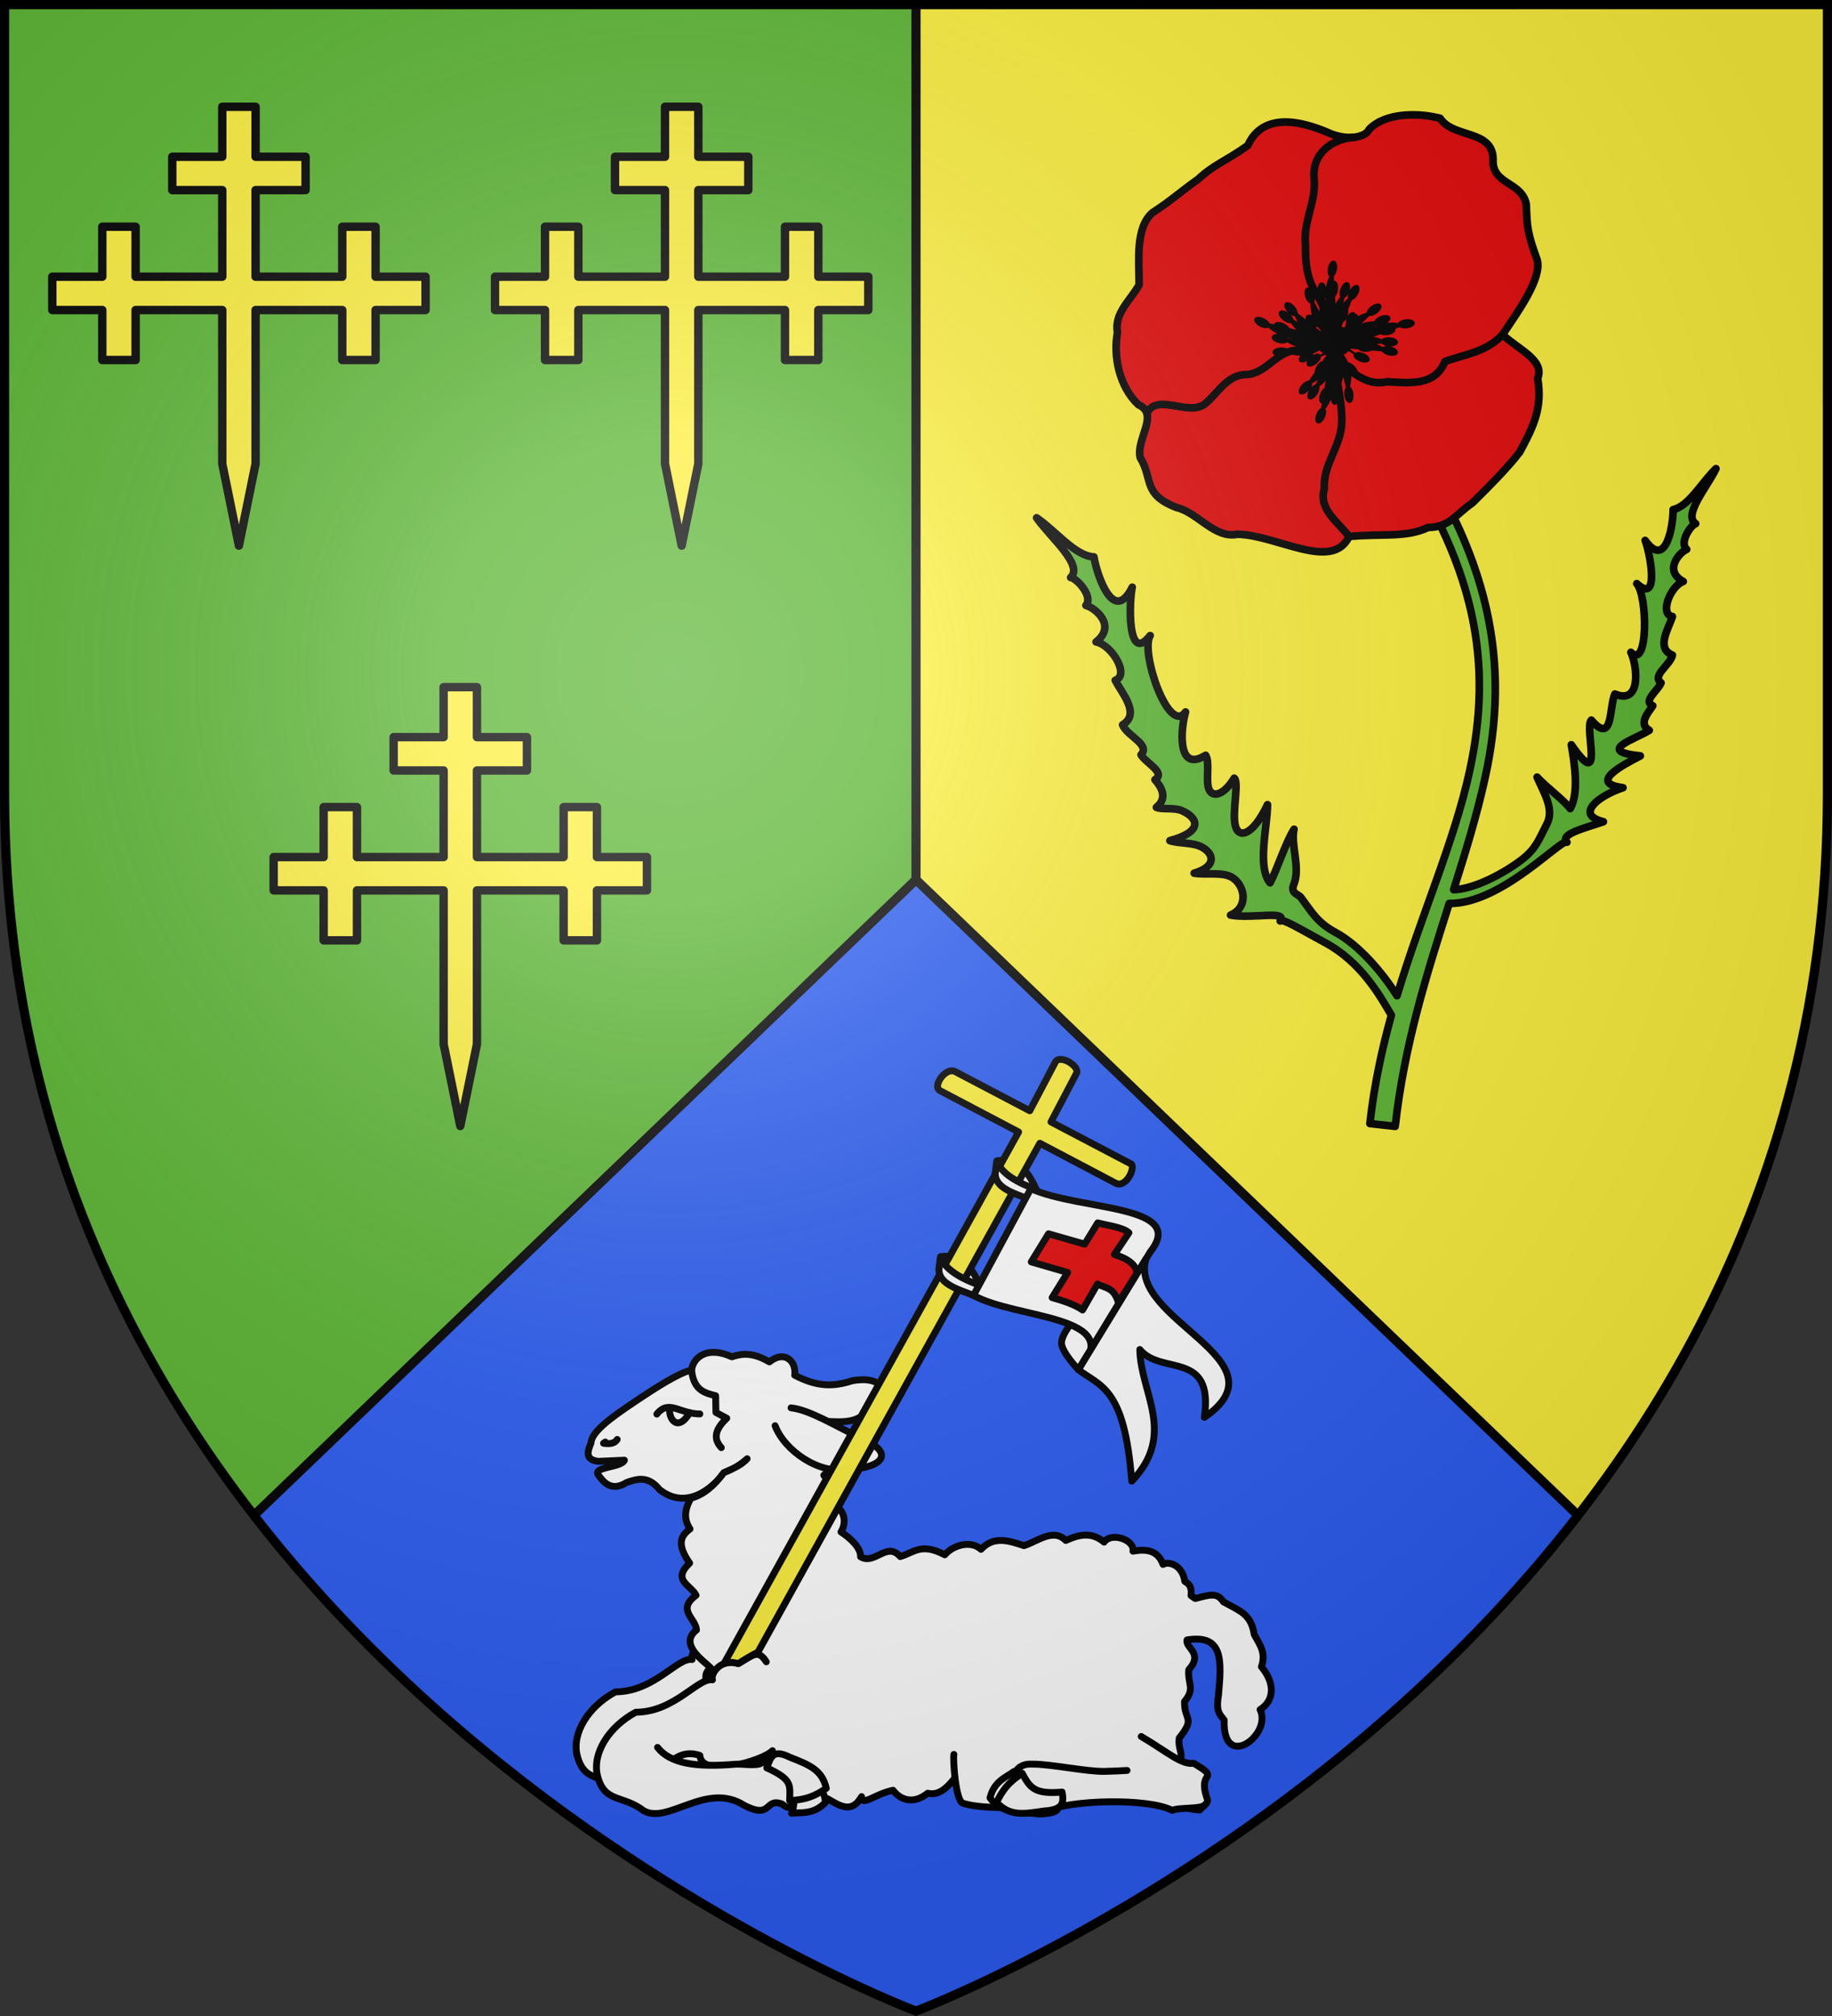
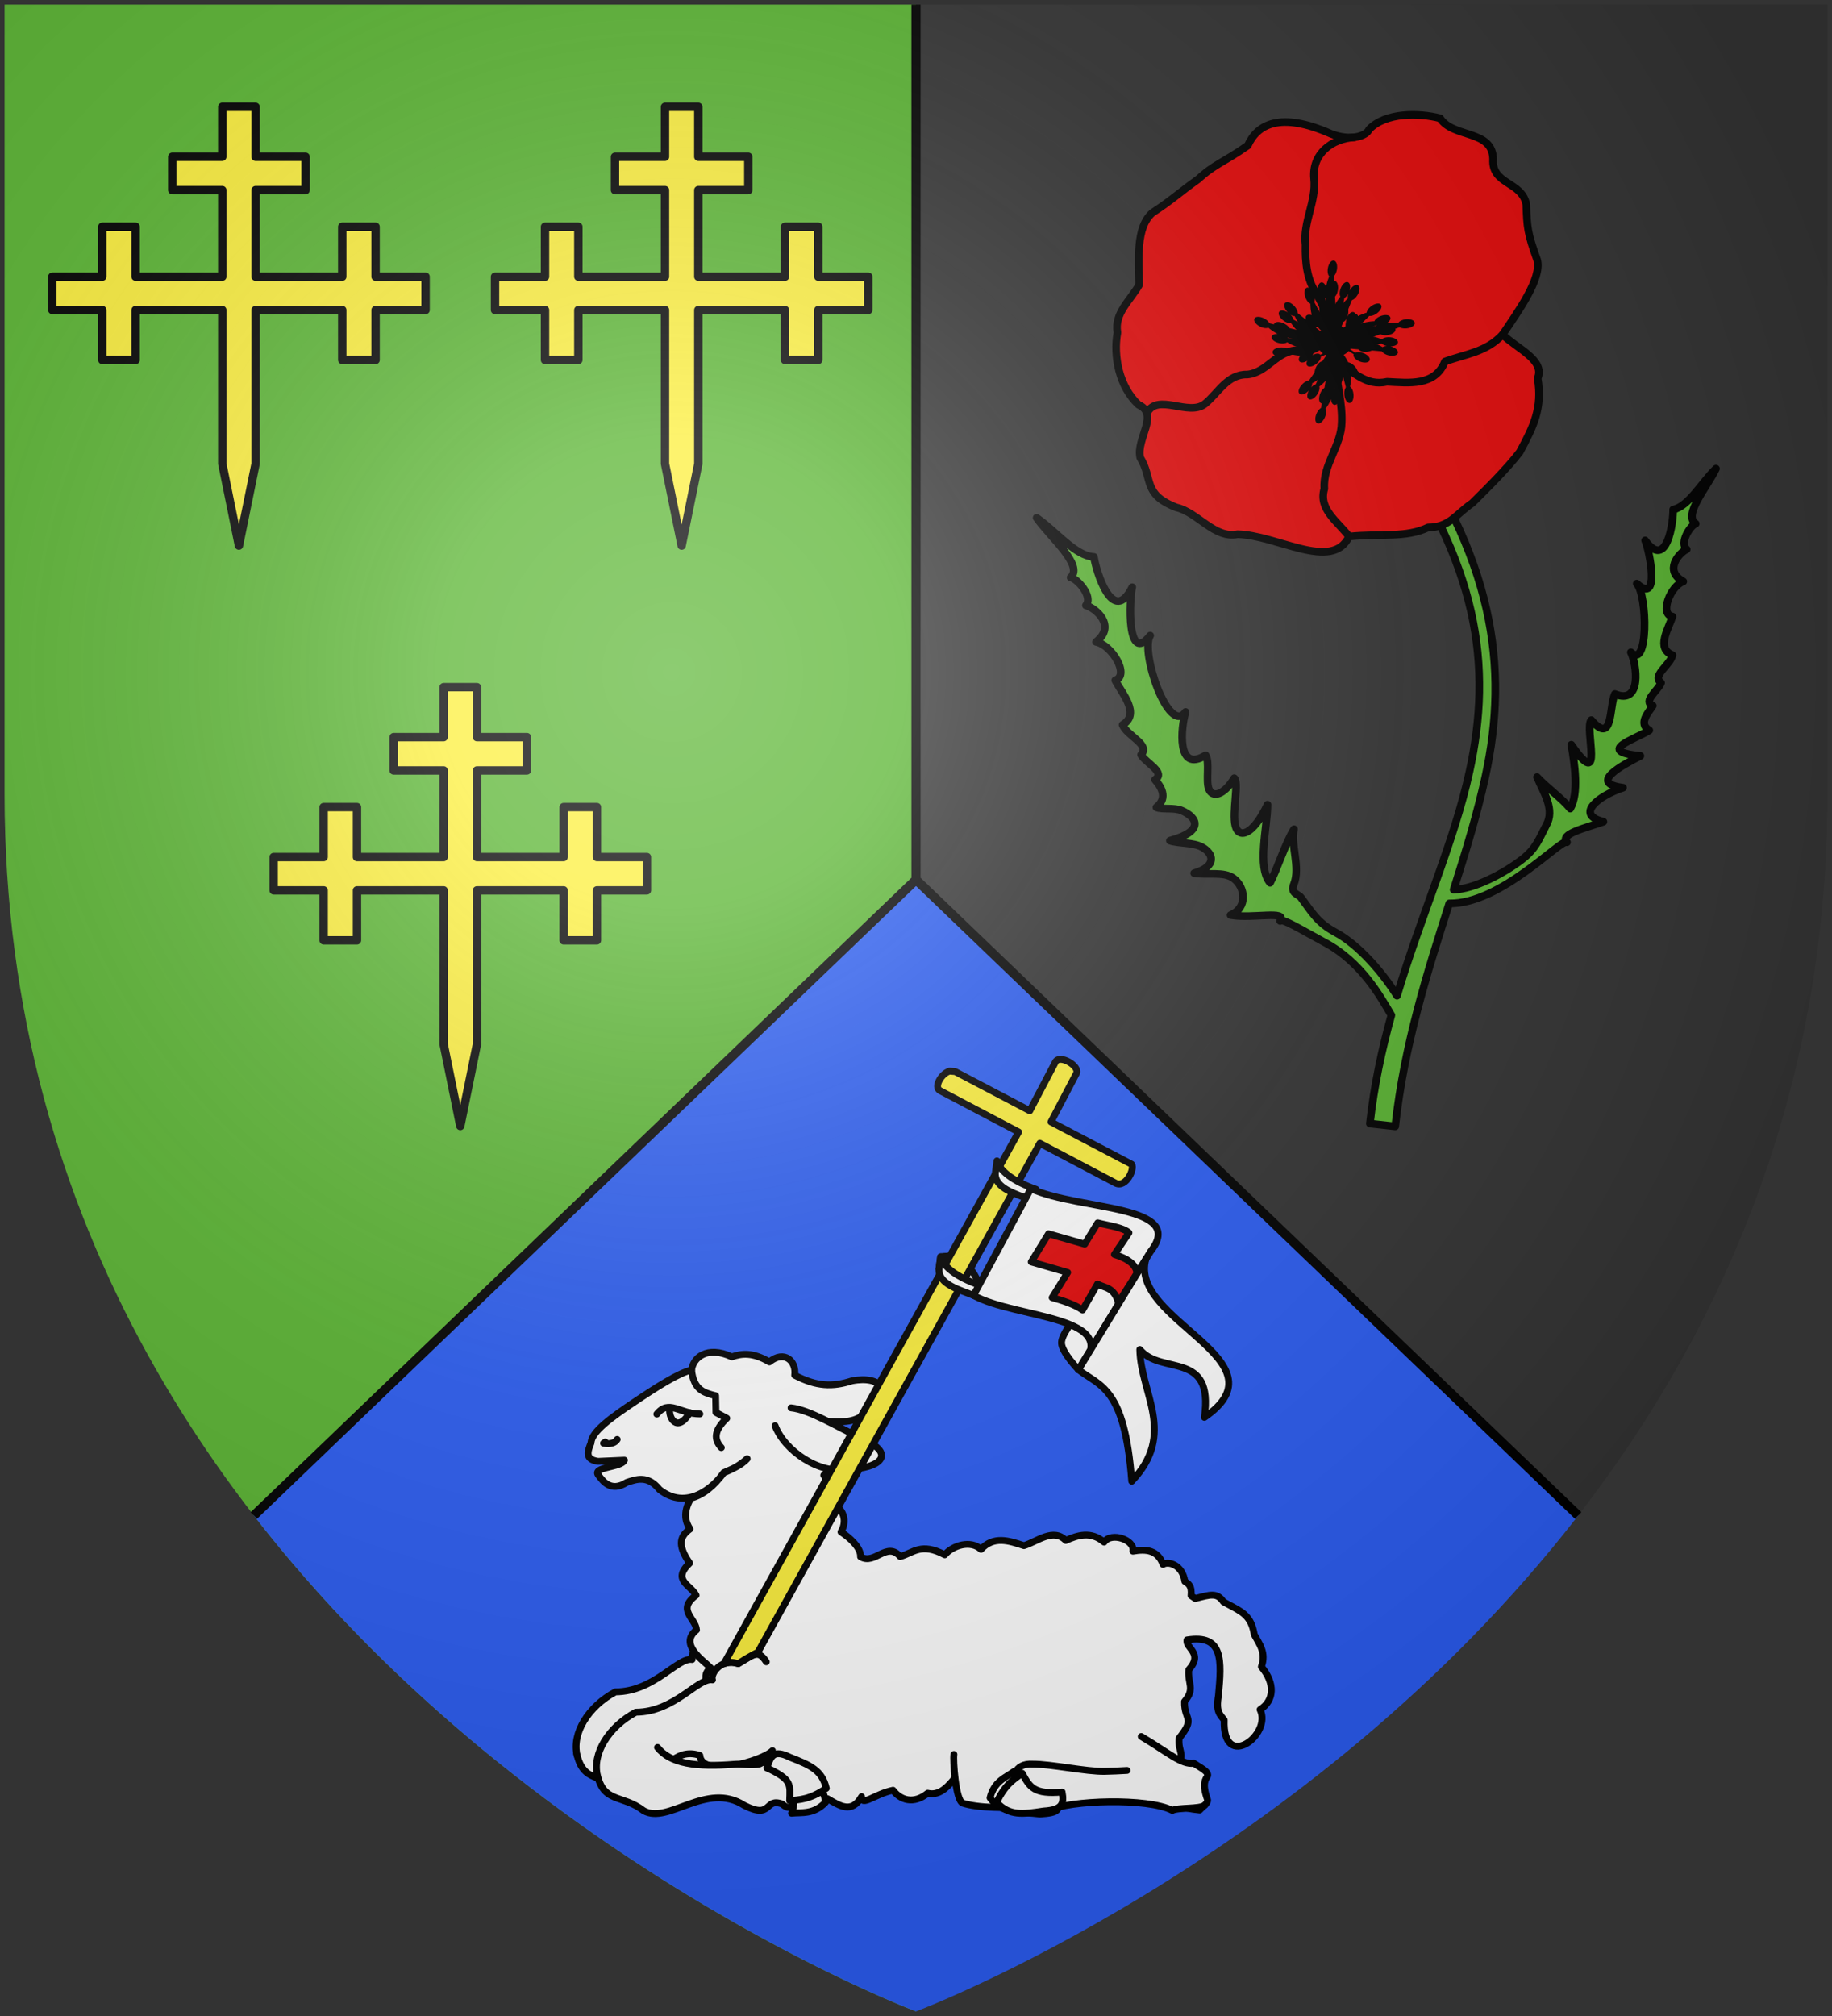
<svg xmlns="http://www.w3.org/2000/svg" xmlns:xlink="http://www.w3.org/1999/xlink" height="660" viewBox="-300 -300 600 660" width="600">
  <rect x="-300" y="-300" width="600" height="660" fill="#333333" stroke="none" />
  <radialGradient id="b" cx="-80" cy="-80" gradientUnits="userSpaceOnUse" r="405">
    <stop offset="0" stop-color="#fff" stop-opacity=".31" />
    <stop offset=".19" stop-color="#fff" stop-opacity=".25" />
    <stop offset=".6" stop-color="#6b6b6b" stop-opacity=".125" />
    <stop offset="1" stop-opacity=".125" />
  </radialGradient>
-   <path d="M-298.5-298.5h597V-40C298.5 246.31 0 358.5 0 358.5S-298.5 246.31-298.5-40z" fill="#fcef3c" />
  <g stroke="#000" stroke-linecap="round" stroke-linejoin="round">
    <path d="m156.76-162.583-3.782 3.696c31.536 43.578 35.843 76.905 28.311 111.427-5.05 23.15-15.743 46.764-23.751 73.447-4.573-7.308-12.372-16.567-20.164-20.747-6.03-3.234-7.81-6.772-11.32-11.427-1.005-1.231-3.528-1.259-2.27-4.425 2.162-5.443-1.172-13 .024-17.907-2.697 4.214-5.693 13.54-7.849 17.542-4.302-5.192-.89-18.172-.837-25.585-4.814 10.163-9.435 11.204-10.536 6.922-1.134-4.408 1.289-14.316-.368-15.59-3.503 5.725-7.185 6.462-8.32 3.512-1.054-2.746.395-8.912-1.044-11.01-9.635 5.964-8.085-9.184-6.574-14.186-5.546 7.824-14.934-19.865-11.583-25.013-7.75 9.903-6.834-12.049-5.87-15.826-6.408 12.917-11.903-5.407-12.547-9.918-6.143-.267-12.52-8.54-18.78-12.807 4.356 6.29 15.534 15.523 11.14 19.547 2.044.25 7.479 6.171 5.008 9.137 3.223.87 10.07 6.691 3.314 11.947 5.128.92 11.171 10.902 6.287 12.572 2.309 4.435 8.287 10.998 2.401 14.575 1.501 3.713 9.216 6.42 6.052 9.814 1.608 2.73 8.241 5.805 4.566 8.147 1.774 2.055 4.485 5.79.47 9.057 1.876.814 5.764-.023 8.294 1.068 5.126 2.211 7.522 6.745-3.885 9.838 3 .98 7.537.545 10.433 2.084 3.93 2.087 5.081 6.313-2.477 8.562 4.477.708 9.72-.639 12.885 1.694 3.885 2.863 4.773 9.583-.964 12.024 7.29 1.284 18.628-1.663 16.25 1.928.703-.96 6.734 2.787 14.788 7.134 11.79 6.361 18 17.52 21.625 23.713-3.107 11.21-5.648 22.96-7.038 35.475l8.294.912c2.989-26.899 10.525-50.454 17.7-72.98 17.04.285 36.941-21.61 38.547-20.036-2.505-2.697 5.98-4.622 11.945-6.714-9.391-2.29-1.77-8.428 6.415-11.139-11.61-1.473.049-7.484 5.684-10.41-15.002-1.534-1.52-5.518 2.92-8.38-3.839-2.198-.062-6.065 1.147-8.043-3.424-1.464 1.738-4.97 2.712-7.495-3.14-2.421 2.981-5.746 3.728-9.083-5.46-2.2-1.328-8.566 0-12.624-4.35-.73-.648-9.991 3.545-11.477-6.428-3.493-1.475-9.336 1.12-10.515-2.496-2.157 1.258-7.913 2.946-8.407-4.265-2.783 3.856-12.105 6.649-18.01-4.68 4.464-8.89 12.326-14.03 13.402.086 3.89-1.978 20.096-9.18 10.098 1.34 3.05 5.176 21.405-2.737 14.133 3.542 3.874 3.838 28.312-1.927 22.487 1.971 4.006 3.71 17.355-5.24 13.664-1.91 4.08-.478 16.914-7.72 8.536-2.401 2.57 4.563 24.094-6.545 8.068 1.078 6.24 2.538 15.928-.363 20.9-2.375-3.073-7.991-7.13-10.851-10.308 2.2 5.164 5.92 10.657 3 15.747-2.309 4.409-3.296 7.655-7.927 11.216-5.957 4.582-15.707 9.736-22.402 9.888 3.953-12.46 7.692-24.658 10.376-36.958 7.828-35.88 2.991-71.725-29.695-116.892z" fill="#5ab532" fill-opacity=".996" fill-rule="evenodd" stroke-width="2.5" />
    <path d="M203.45-214.864c-3.215-8.915-3.317-10.686-3.574-18.235-1.47-7.57-11.388-6.366-10.869-14.798-.139-9.75-13.058-6.792-17.346-13.373-6.87-1.822-17.902-1.994-23.277 3.655-.897 2.207-6.156 3.881-12.51 1.412-16.666-7.384-24.134-3.023-27.217 3.848-7.772 5.463-10.833 6.029-16.226 11.005-6.168 4.372-8.687 6.89-15.007 10.998-5.531 4.838-4.393 15.324-4.343 23.604-2.866 5.102-8.215 9.287-7.102 15.61-1.41 7.705.547 17.757 6.894 23.658 6.933 3.088-.826 11.152.55 17.288 4.282 6.936.67 11.992 11.843 16.32 7.014 1.61 12.46 10.32 20.03 8.773 12.938.238 31.011 12.318 36.542.747 10.652-1.044 18.687.489 25.88-2.97 7.027-.042 9.037-4.259 14.469-7.986 4.724-4.663 11.593-11.483 15.564-16.728 4.55-8.443 7.465-14.392 5.855-24.12 2.477-6.03-6.84-9.708-11.48-14.318 5.106-7.599 12.905-18.367 11.323-24.39z" fill="#e20909" fill-rule="evenodd" stroke-width="2.5" />
    <path d="M140.86-180.958a2.531 1.242 47.584 0 1 2.624 1.035 2.531 1.242 47.584 0 1 .787 2.705 2.531 1.242 47.584 0 1-2.625-1.035 2.531 1.242 47.584 0 1-.787-2.705zm-2.953-4.92c1.548 1.365 2.925 3.43 4.005 6.719m-4.338-1.04a2.529 1.243 78.754 0 1 1.712 2.239 2.529 1.243 78.754 0 1-.727 2.721 2.529 1.243 78.754 0 1-1.712-2.24 2.529 1.243 78.754 0 1 .727-2.72zm.021-5.735c.618 1.967.728 4.446-.05 7.817m-4.175-3.253a1.243 2.529 24.323 0 1 .093 2.814 1.243 2.529 24.323 0 1-2.174 1.796 1.243 2.529 24.323 0 1-.093-2.816 1.243 2.529 24.323 0 1 2.174-1.795zm3.35-4.659c-.64 1.96-1.991 4.042-4.585 6.338m.068-4.026a1.242 2.531 50.374 0 1-1.154 2.57 1.242 2.531 50.374 0 1-2.743.661 1.242 2.531 50.374 0 1 1.153-2.57 1.242 2.531 50.374 0 1 2.744-.661zm5.059-2.719c-1.437 1.481-3.567 2.76-6.907 3.687m3.194 16.443a1.243 2.529 23.337 0 1 .142 2.813 1.243 2.529 23.337 0 1-2.143 1.832 1.243 2.529 23.337 0 1-.142-2.813 1.243 2.529 23.337 0 1 2.143-1.832zm2.53-20.206c.758 4.844 3.13 15.617-3.735 21.906m9.184-8.753a1.243 2.528-5.857 0 1 1.494 2.39 1.243 2.528-5.857 0 1-.98 2.64 1.243 2.528-5.857 0 1-1.494-2.389 1.243 2.528-5.857 0 1 .98-2.641zm-4.373-13.626c3.023 3.866 7.08 6.87 4.148 15.697m-12.02-3.664a1.242 2.53 43.634 0 1-.844 2.688 1.242 2.53 43.634 0 1-2.647.977 1.242 2.53 43.634 0 1 .844-2.687 1.242 2.53 43.634 0 1 2.646-.978zm7.513-12.183c-.97 4.806-.612 9.834-9.235 13.361m3.995-.015a1.243 2.53 33.712 0 1-.368 2.792 1.243 2.53 33.712 0 1-2.438 1.418 1.243 2.53 33.712 0 1 .367-2.793 1.243 2.53 33.712 0 1 2.439-1.417zm5.3-13.293c-.128 4.902 1.093 9.793-6.793 14.749m4.594-.573a1.243 2.529 21.16 0 1 .249 2.806 1.243 2.529 21.16 0 1-2.073 1.912 1.243 2.529 21.16 0 1-.248-2.806 1.243 2.529 21.16 0 1 2.072-1.912zm2.285-14.123c.941 4.812 3.196 9.324-3.425 15.868m4.31-1.55a1.243 2.528 8.79 0 1 .844 2.687 1.243 2.528 8.79 0 1-1.615 2.31 1.243 2.528 8.79 0 1-.843-2.688 1.243 2.528 8.79 0 1 1.615-2.31zm-.79-14.286c1.95 4.501 5.117 8.428.05 16.233m-4.925-22.77a2.532 1.242 34.392 0 1-2.793-.409 2.532 1.242 34.392 0 1-1.385-2.454 2.532 1.242 34.392 0 1 2.793.409 2.532 1.242 34.392 0 1 1.385 2.454zm4 4.118c-1.82-.976-3.633-2.674-5.438-5.629m4.462.024a2.53 1.243 65.519 0 1-2.18-1.79 2.53 1.243 65.519 0 1 .086-2.815 2.53 1.243 65.519 0 1 2.18 1.79 2.53 1.243 65.519 0 1-.086 2.815zm1.292 5.588c-1.052-1.774-1.726-4.162-1.74-7.622m4.809 2.216a1.243 2.528 11.081 0 1-.735-2.72 1.243 2.528 11.081 0 1 1.706-2.243 1.243 2.528 11.081 0 1 .735 2.72 1.243 2.528 11.081 0 1-1.706 2.243zm-2.196 5.299c.175-2.054 1.014-4.39 3.014-7.215m.855 3.934a1.243 2.53 37.165 0 1 .535-2.765 1.243 2.53 37.165 0 1 2.52-1.269 1.243 2.53 37.165 0 1-.535 2.765 1.243 2.53 37.165 0 1-2.52 1.27zm-4.302 3.8c1.06-1.769 2.84-3.5 5.88-5.164m-6.874-15.28a1.243 2.528 10.095 0 1-.781-2.707 1.243 2.528 10.095 0 1 1.667-2.272 1.243 2.528 10.095 0 1 .782 2.707 1.243 2.528 10.095 0 1-1.668 2.272zm2.162 20.25c-1.846-4.544-6.62-14.493-1.377-22.18m-6.938 10.615a2.53 1.243 70.902 0 1-2.001-1.986 2.53 1.243 70.902 0 1 .349-2.795 2.53 1.243 70.902 0 1 2.001 1.986 2.53 1.243 70.902 0 1-.349 2.795zm7.376 12.27c-3.828-3.075-8.465-5.075-7.63-14.337m12.54.827a1.243 2.53 30.414 0 1 .206-2.809 1.243 2.53 30.414 0 1 2.353-1.555 1.243 2.53 30.414 0 1-.207 2.809 1.243 2.53 30.414 0 1-2.352 1.555zm-4.526 13.574c-.155-4.9-1.656-9.714 5.932-15.113m-3.885.924a1.243 2.529 20.48 0 1-.282-2.802 1.243 2.529 20.48 0 1 2.05-1.936 1.243 2.529 20.48 0 1 .28 2.802 1.243 2.529 20.48 0 1-2.048 1.936zm-2.118 14.15c-.998-4.801-3.306-9.286 3.237-15.907m-4.341 1.604a1.243 2.528 7.917 0 1-.884-2.675 1.243 2.528 7.917 0 1 1.58-2.334 1.243 2.528 7.917 0 1 .883 2.675 1.243 2.528 7.917 0 1-1.58 2.334zm1.008 14.271c-2.018-4.47-5.245-8.35-.297-16.23m-3.842 2.493a1.243 2.529-4.457 0 1-1.436-2.426 1.243 2.529-4.457 0 1 1.044-2.616 1.243 2.529-4.457 0 1 1.436 2.425 1.243 2.529-4.457 0 1-1.044 2.617zm4.039 13.728c-2.928-3.938-6.91-7.04-3.764-15.793m8.183 11.551a1.243 2.529 17.97 0 1-.404-2.787 1.243 2.529 17.97 0 1 1.962-2.024 1.243 2.529 17.97 0 1 .404 2.788 1.243 2.529 17.97 0 1-1.962 2.023zm-2.815 5c.419-2.019 1.532-4.237 3.856-6.804m1.25 4.274a1.242 2.531 49.14 0 1 1.097-2.594 1.242 2.531 49.14 0 1 2.729-.72 1.242 2.531 49.14 0 1-1.098 2.594 1.242 2.531 49.14 0 1-2.729.72zm-5 2.827c1.405-1.511 3.507-2.836 6.826-3.835m-.758 5.231a1.24 2.534 84.527 0 1 2.403-1.477 1.24 2.534 84.527 0 1 2.641.993 1.24 2.534 84.527 0 1-2.402 1.477 1.24 2.534 84.527 0 1-2.642-.993zm-5.716-.591c2.023-.418 4.506-.28 7.79.828m-3.535 1.939a2.533 1.241 20.461 0 1 2.809-.276 2.533 1.241 20.461 0 1 1.937 2.048 2.533 1.241 20.461 0 1-2.809.276 2.533 1.241 20.461 0 1-1.937-2.048zm-4.877-3.034c2.001.51 4.172 1.72 6.637 4.154m12.717-10.926a1.24 2.533 83.547 0 1 2.377-1.518 1.24 2.533 83.547 0 1 2.658.948 1.24 2.533 83.547 0 1-2.377 1.518 1.24 2.533 83.547 0 1-2.658-.948zm-18.834 7.834c3.838-3.06 12.032-10.46 20.912-7.633m-12.175-3.613a1.242 2.532 54.51 0 1 1.336-2.48 1.242 2.532 54.51 0 1 2.784-.463 1.242 2.532 54.51 0 1-1.336 2.48 1.242 2.532 54.51 0 1-2.784.463zm-9.683 10.549c1.862-4.537 2.46-9.543 11.596-11.382m2.782 12.231a2.533 1.24 13.742 0 1 2.757-.602 2.533 1.24 13.742 0 1 2.164 1.807 2.533 1.24 13.742 0 1-2.756.603 2.533 1.24 13.742 0 1-2.165-1.808zm-14.33-.464c4.664-1.544 8.86-4.35 16.21 1.37m-1.997-3.452a2.534 1.24 3.864 0 1 2.612-1.067 2.534 1.24 3.864 0 1 2.444 1.408 2.534 1.24 3.864 0 1-2.612 1.068 2.534 1.24 3.864 0 1-2.444-1.41zm-14.195 2.004c4.327-2.322 7.976-5.807 16.203-1.434m-2.78-3.696a1.241 2.533 81.383 0 1 2.318-1.607 1.241 2.533 81.383 0 1 2.692.847 1.241 2.533 81.383 0 1-2.317 1.607 1.241 2.533 81.383 0 1-2.692-.847zm-13.42 5.028c3.719-3.203 6.524-7.394 15.504-4.905m-3.49-2.966a1.241 2.533 69.084 0 1 1.92-2.064 1.241 2.533 69.084 0 1 2.812.254 1.241 2.533 69.084 0 1-1.92 2.064 1.241 2.533 69.084 0 1-2.811-.254zm-12.033 7.773c2.947-3.922 4.79-8.615 14.096-8.097m-22.685 9.564a1.242 2.531 51.679 0 1-1.212 2.543 1.242 2.531 51.679 0 1-2.758.6 1.242 2.531 51.679 0 1 1.212-2.544 1.242 2.531 51.679 0 1 2.758-.599zm5.12-2.603c-1.47 1.448-3.629 2.678-6.99 3.53m1.335-4.249a1.24 2.534 82.737 0 1-2.355 1.552 1.24 2.534 82.737 0 1-2.671-.91 1.24 2.534 82.737 0 1 2.355-1.552 1.24 2.534 82.737 0 1 2.67.91zm5.732.412c-2.009.481-4.494.421-7.813-.583m3.536-3.935a2.533 1.241 28.082 0 1-2.82-.1 2.533 1.241 28.082 0 1-1.648-2.287 2.533 1.241 28.082 0 1 2.82.1 2.533 1.241 28.082 0 1 1.648 2.287zm4.43 3.654c-1.916-.771-3.906-2.259-6.025-4.998m4.02.342a2.53 1.242 54.08 0 1-2.491-1.324 2.53 1.242 54.08 0 1-.475-2.776 2.53 1.242 54.08 0 1 2.491 1.324 2.53 1.242 54.08 0 1 .475 2.776zm2.376 5.222c-1.384-1.53-2.518-3.739-3.219-7.128m-16.655 2.058a2.533 1.241 27.102 0 1-2.821-.05 2.533 1.241 27.102 0 1-1.687-2.26 2.533 1.241 27.102 0 1 2.822.052 2.533 1.241 27.102 0 1 1.686 2.258zm20.03 3.899c-4.894.423-15.826 2.049-21.647-5.215m8.128 9.742a1.24 2.534 88.091 0 1-2.49 1.324 1.24 2.534 88.091 0 1-2.575-1.155 1.24 2.534 88.091 0 1 2.49-1.325 1.24 2.534 88.091 0 1 2.575 1.156zm13.919-3.424c-4.07 2.746-7.348 6.58-15.974 3.058m4.477-11.717a2.531 1.242 47.34 0 1-2.63-1.024 2.531 1.242 47.34 0 1-.798-2.701 2.531 1.242 47.34 0 1 2.63 1.023 2.531 1.242 47.34 0 1 .798 2.702zm11.671 8.311c-4.74-1.294-9.79-1.28-12.732-10.105m-.256 3.977a2.532 1.242 37.436 0 1-2.767-.556 2.532 1.242 37.436 0 1-1.252-2.524 2.532 1.242 37.436 0 1 2.767.556 2.532 1.242 37.436 0 1 1.252 2.524zm12.93 6.184c-4.891-.461-9.865.42-14.284-7.769m.26 4.613a2.533 1.241 24.936 0 1-2.821.056 2.533 1.241 24.936 0 1-1.771-2.194 2.533 1.241 24.936 0 1 2.821-.055 2.533 1.241 24.936 0 1 1.771 2.193zm13.965 3.24c-4.875.607-9.538 2.544-15.631-4.494m1.258 4.397a2.534 1.24 12.64 0 1-2.745.656 2.534 1.24 12.64 0 1-2.2-1.766 2.534 1.24 12.64 0 1 2.745-.655 2.534 1.24 12.64 0 1 2.2 1.765zm14.335.188c-4.632 1.634-8.773 4.52-16.232-1.058m22.956 1.131a5.69 4.943.048 0 1-5.69 4.943 5.69 4.943.048 0 1-5.692-4.944 5.69 4.943.048 0 1 5.69-4.942 5.69 4.943.048 0 1 5.692 4.944z" stroke-width=".5" />
    <path d="M141.838-124.352c-3.524-4.705-10.145-8.895-8.098-15.63-.57-7.905 5.56-14.048 5.678-21.685.264-6.353-1.583-12.443-2.138-18.7m6.384-74.677c-7.525.39-14.022 5.437-13.296 13.475.814 7.567-3.698 14.24-2.787 21.752-.117 5.518.36 11.203 3.545 15.915 1.462 2.949 3.573 5.767 3.172 9.257m-58.583 29.753c3.452-6.475 13.602 1.26 18.874-2.854 4.464-3.608 7.338-9.797 13.94-9.637 6.587-.63 9.65-7.932 16.595-7.961l.78-.212.645-.167m65.576-4.751c-5.388 5.816-12.135 6.36-18.883 8.838-3.302 8.156-11.728 6.973-18.97 6.625-7.035 1.561-11.006-3.403-16.395-6.546" fill="none" stroke-width="2.5" />
  </g>
  <path d="M-298.5-298.5H0v657S-298.5 246.31-298.5-40z" fill="#5ab532" />
  <path d="m0-12-216.875 208.156C-128.497 310.228 0 358.5 0 358.5s128.497-48.272 216.875-162.344z" fill="#2b5df2" />
  <g stroke="#000" stroke-linecap="round" stroke-linejoin="round" stroke-width="1.956">
    <g fill="#fff">
      <path d="M19.212 124.244c-2.979-4.105-6.087-10.599-11.69-8.824l.533-3.974c2.573-.37 8.491-1.035 12.825 9.318z" stroke-width="2.249" />
      <g fill-rule="evenodd">
        <path d="M-53.675 266.481c-3.37 3.418-23.187 9.015-23.778 1.56-6.335-2.228-11.943 2.316-14.763 10.811l-18.746-4.108c-1.839-7.32 3.68-16.13 12.534-20.86 12.685-.03 20.368-11.404 25.104-10.591-.711-1.994 2.743-7.183 8.476-5.332 4.956-2.787 6.412-4.825 9.15-.585" stroke-width="2.249" />
        <path d="M-91.314 265.407c4.126 5.299 12.602 6.59 25.492 5.504 2.11-.178 5.441.498 7.929-.08 4.196-2.202 7.892-1.714 5.743 2.258 5.843 5.15 3.045 2.397 4.175 6.967.632 1.323 1.426 7.463-2.542 3.88-5.898-2.174-3.12 5.2-12.41.441-12.354-7.952-24.92 6.355-32.938 1.751-7.105-5.46-13.153-2.288-15.254-12.109" stroke-width="2.249" />
        <path d="M-50.12 281.097c.255.01 4.129 6.792 11.103 1.008 2.536.987.513 12.513 10.064 6.775 3.902 2.243 7.866 5.052 11.134-.69-.072 3.421 4.273-.85 10.294-2.093 2.437 3.226 6.712 4.71 11.36.975 6.738 1.63 10.369-9.018 14.42-11.088 3.113 3.343 7.459 5.27 12.337.86 6.493-1.569 6.32 7.22 13.975 5.042 3.297-.335 6.228.696 9.977 5.697l29.486-8.344c5.114-4.454 1.565-5.389 2.169-10.216 5.492-6.88 1.585-5.66 1.747-11.97 3.58-4.28.99-5.745 1.383-10.398 4.953-5.502-1.211-7.09-.562-9.777 11.986-1.925 11.334 6.716 10.292 18.204-.904 5.393.453 6.143 1.882 8.03-.598 17.04 15.818 4.78 11.746-3.416 4.667-2.96 5.013-8.598.43-14.044 1.677-4.653-.7-7.419-2.336-10.528-.854-5.224-3.048-6.951-6.946-9.021l-3.159-1.707c-2.084-3.13-4.306-2.336-9.211-1.07l-1.386-.955c.347-3.336-.918-3.872-2.037-4.662-.791-5.46-5.375-6.674-7.138-5.551-1.73-4.699-5.51-5.104-9.855-4.33.671-3.711-7.093-6.385-9.44-2.967-4.345-3.667-8.684-2.264-12.55-.54-4.096-4.197-9.34.363-13.707 1.7-5-1.676-9.935-3.253-14.061 1.202-3.314-3.074-9.181-1.385-11.864 1.793-7.772-4.095-10.164-.697-14.59.575-4.426-5.089-8.329 2.896-12.998.064.207-2.98-3.706-6.396-6.403-8.126 2.625-4.329-.143-8.8-3.349-9.022 1.061-4.903-.118-6.786-2.291-9.537 2.922-2.125 1.636-7.548-1.102-10.939 2.594 1.122-.9-4.424 1.232-6.712 5.868.18 10.815.92 14.975-4.13 7.767-5.585 3.653-10.933-5.818-9.144-6.418 2.083-11.703 1.887-18.809-1.824.624-4.581-3.337-8.352-8.29-4.357-5.488-3.22-9.062-2.771-12.291-1.663-8.268-3.777-12.709.37-13.201 4.342-4.018.805-11.66 5.706-18.804 10.501-7.255 4.87-13.981 9.658-14.109 13.326-1.108 2.738-2.142 5.448 2.319 6.05l8.615-.38c-.97 2.517-10.885 2.107-8.434 5 1.395 1.857 3.979 5.579 9.182 2.284 3.157-1.046 6.92-2.447 10.72 2.318 8.917 7.085 17.77-.705 21.054-5.513 2.802-1.047 5.402-2.482 7.666-4.562-2.233 2.47-5.525 3.55-7.666 4.562-3.05 4.2-6.599 7.267-10.747 8.356-2.837 4.884-1.638 8.029-.294 10.08-2.919 2.128-4.56 4.824-.128 11.17-5.93 5.66.38 7.104 2.107 10.532-6.466 4.812-.14 7.437.142 11.35-5.94 4.736 2.345 10.043 4.673 12.445-4.159 2.957.538 8.243 3.553 7.963.732-.076.714 11.394 7.41 15.065-1.08 6.963 5.286 12.662 6.129 12.006z" stroke-width="2.249" />
        <path d="M-40.92 160.904c6.082.658 14.57 5.93 22.206 9.57 12.972 5.33 7.14 10.3-3.61 10.541-9.312 1.825-20.767-6.122-23.822-14.262" stroke-width="2.249" />
      </g>
    </g>
    <path d="M-80.613 160.917c-.637 3.19 2.422 8.348 6.51 1.589" fill="none" stroke-width="2.249" />
    <path d="M-97.863 171.247c-.7 1.182-2.183 1.609-4.476 1.252l.58-.401m30.96-9.199c-6.561.012-10.127-4.895-14.081.05m11.371-14.406c.712 6.614 4.21 7.452 7.887 8.394l.096 5.478 3.553 1.896c-4.424 4.162-4.087 7.136-1.788 9.622" fill="none" stroke-width="2.249" />
    <g fill="#fff">
      <path d="M-47.014 273.147c-3.37 3.418-23.188 9.015-23.778 1.56-6.336-2.228-11.944 2.315-14.764 10.81l-18.745-4.108c-1.839-7.32 3.68-16.13 12.534-20.859 12.684-.03 20.367-11.404 25.104-10.592-.712-1.993 2.742-7.182 8.476-5.332 4.956-2.786 6.411-4.825 9.15-.584" fill-rule="evenodd" stroke-width="2.249" />
      <path d="M-84.654 272.072c4.127 5.3 12.603 6.59 25.493 5.504 2.11-.177 5.44.498 7.928-.079 4.197-2.203 7.893-1.714 5.743 2.258 5.843 5.15 4.013 2.272 5.143 6.841.631 1.324.459 7.589-3.51 4.006-5.897-2.175-3.12 5.2-12.409.44-12.354-7.952-24.92 6.356-32.939 1.752-7.105-5.46-13.152-2.289-15.254-12.11" fill-rule="evenodd" stroke-width="2.249" />
      <path d="M73.766 268.498c8.587 5.058 13.153 9.358 17.231 8.765 2.023 1.394 5.319 2.889 4.372 4.377-.535.84-1.753 2.327.057 7.394.433 1.212-1.421 2.327-2.526 3.536-11.664-1.1-15.622-6.414-27.896-4.071-12.665 2.417-40.156 4.985-49.686 1.82-2.36-.784-3.252-14.378-2.91-15.955" stroke-width="2.249" />
      <path d="M94.552 290.995c-1.654 1.352-8.68.662-10.607 1.703-7.932-4.179-33.838-3.352-40.403.028-10.6 5.02-17.354-15.997-5.311-15.181 5.844-.042 17.754 2.513 23.596 2.365 2.427-.061 4.866-.148 7.29-.302" stroke-width="2.249" />
      <g fill-rule="evenodd">
        <path d="M32.091 279.957c-2.674 1.974-6.482 3.133-7.845 8.627 3.684 5.412 10.06 4.523 16.376 5.3 6.197-.373 6.595-1.36 5.893-5.103-9.122.807-13.63-2.743-14.424-8.824z" stroke-width="2.249" />
        <path d="M34.769 280.531c-2.674 1.974-5.583 3.645-8.357 9.528 4.196 4.512 8.518 3.885 15.394 2.836 6.198-.372 6.746-2.465 6.045-6.207-9.122.807-10.548-1.467-13.082-6.157zM-40.762 293.623c3.302-.372 7.18.53 11.105-3.546-.487-6.53-6.452-8.951-11.534-12.783-5.554-2.779-6.391-2.122-7.653 1.47 5.905 2.045 9.239-.252 8.948 9.94-.046 1.595-.169 3.24-.866 4.92z" stroke-width="2.249" />
        <path d="M-41.382 289.525c3.302-.372 6.656-.364 11.998-4.07-1.38-6.007-5.436-7.627-11.915-10.159-5.553-2.779-6.283-.124-7.545 3.467 8.303 3.866 7.61 5.432 7.462 10.762z" stroke-width="2.249" />
      </g>
-       <path d="M37.666 92.85c-2.98-4.105-6.088-10.599-11.69-8.824l.532-3.974c2.573-.37 8.492-1.035 12.825 9.318z" stroke-width="2.249" />
    </g>
-     <path d="M10.982 50.67c-2.71.784-5.244 5.244-3.122 6.383l25.748 13.542-96.497 174.04c2.497-.757 3.43-.254 4.702-.008 2.56-1.666 4.643-2.852 6.407-3.72L40.56 74.28 65.369 87.34c3.33 1.68 6.364-4.617 5.246-6.187L44.21 67.298l8.268-15.762c1.543-2.386-5.547-6.648-6.874-3.753L37.26 63.642 12.836 50.818c-.587-.294-1.23-.328-1.855-.147z" fill="#fcef3c" stroke-width="2.249" />
+     <path d="M10.982 50.67c-2.71.784-5.244 5.244-3.122 6.383l25.748 13.542-96.497 174.04c2.497-.757 3.43-.254 4.702-.008 2.56-1.666 4.643-2.852 6.407-3.72L40.56 74.28 65.369 87.34c3.33 1.68 6.364-4.617 5.246-6.187L44.21 67.298l8.268-15.762c1.543-2.386-5.547-6.648-6.874-3.753L37.26 63.642 12.836 50.818z" fill="#fcef3c" stroke-width="2.249" />
    <g fill="#fff">
      <path d="M19.212 124.244c-4.786-1.975-11.943-3.696-11.69-8.824l.533-3.974c.97 3.247 5.1 6.612 12.825 9.318zM53.208 148.414s-5.451-5.628-5.552-8.731c-.091-2.805 4.494-8.202 4.494-8.202l9.254 5.027M37.666 92.85c-4.786-1.975-11.944-3.696-11.69-8.824l.532-3.974c.97 3.247 5.101 6.612 12.825 9.318z" stroke-width="2.249" />
      <path d="M18.838 124.073c13.688 7.783 50.725 6.528 34.37 24.341l23.552-38.623c12.297-15.536-22.901-13.36-39.15-20.643z" stroke-width="2.249" />
      <path d="M53.208 148.414c7.04 5.52 15.106 5.477 17.45 36.512 14.805-15.536 2.841-28.84 2.644-43.126 7 8.592 24.3.09 21.15 22.224 27.379-18.827-25.042-31.754-19.138-51.863z" stroke-width="2.249" />
    </g>
    <path d="m37.744 113.124 5.659-9.204 11.846 3.387 4.267-6.961c3.35.884 8.233 1.44 10.227 3.236l-4.763 7.112c4.426 1.353 7.086 3.325 7.391 6.122l-6.086 9.62c-1.497-5.167-4.406-4.684-6.846-6.078l-4.89 8.513c-2.474-1.785-6.798-3.19-9.963-4.051l5.081-8.236z" fill="#e20909" stroke-width="2.249" />
  </g>
  <path id="a" d="M-227.206-265.034v16.36h-16.374v10.909h16.374v28.356h-28.38v-16.36H-266.5v16.36h-16.374v10.907h16.374v16.362h10.915v-16.362h28.38v50.323l5.454 26.805 5.458-26.805v-50.323h28.383v16.362h10.913v-16.362h16.373v-10.907h-16.373v-16.36h-10.913v16.36h-28.383v-28.356h16.374v-10.91h-16.374v-16.36z" fill="#fcef3c" stroke="#000" stroke-linecap="round" stroke-linejoin="round" stroke-width="2.75" />
  <use height="100%" transform="translate(145)" width="100%" xlink:href="#a" />
  <use height="100%" transform="translate(72.5 190)" width="100%" xlink:href="#a" />
  <path d="M-216.875 196.156 0-12l216.875 208.156M0-12v-286.5" fill="none" stroke="#000" stroke-linejoin="round" stroke-width="3" />
  <path d="M-298.5-298.5h597v258.543C298.5 246.291 0 358.5 0 358.5S-298.5 246.291-298.5-39.957z" fill="url(#b)" />
-   <path d="M-298.5-298.5h597v258.503C298.5 246.206 0 358.398 0 358.398S-298.5 246.206-298.5-39.997z" fill="none" stroke="#000" stroke-width="3" />
</svg>